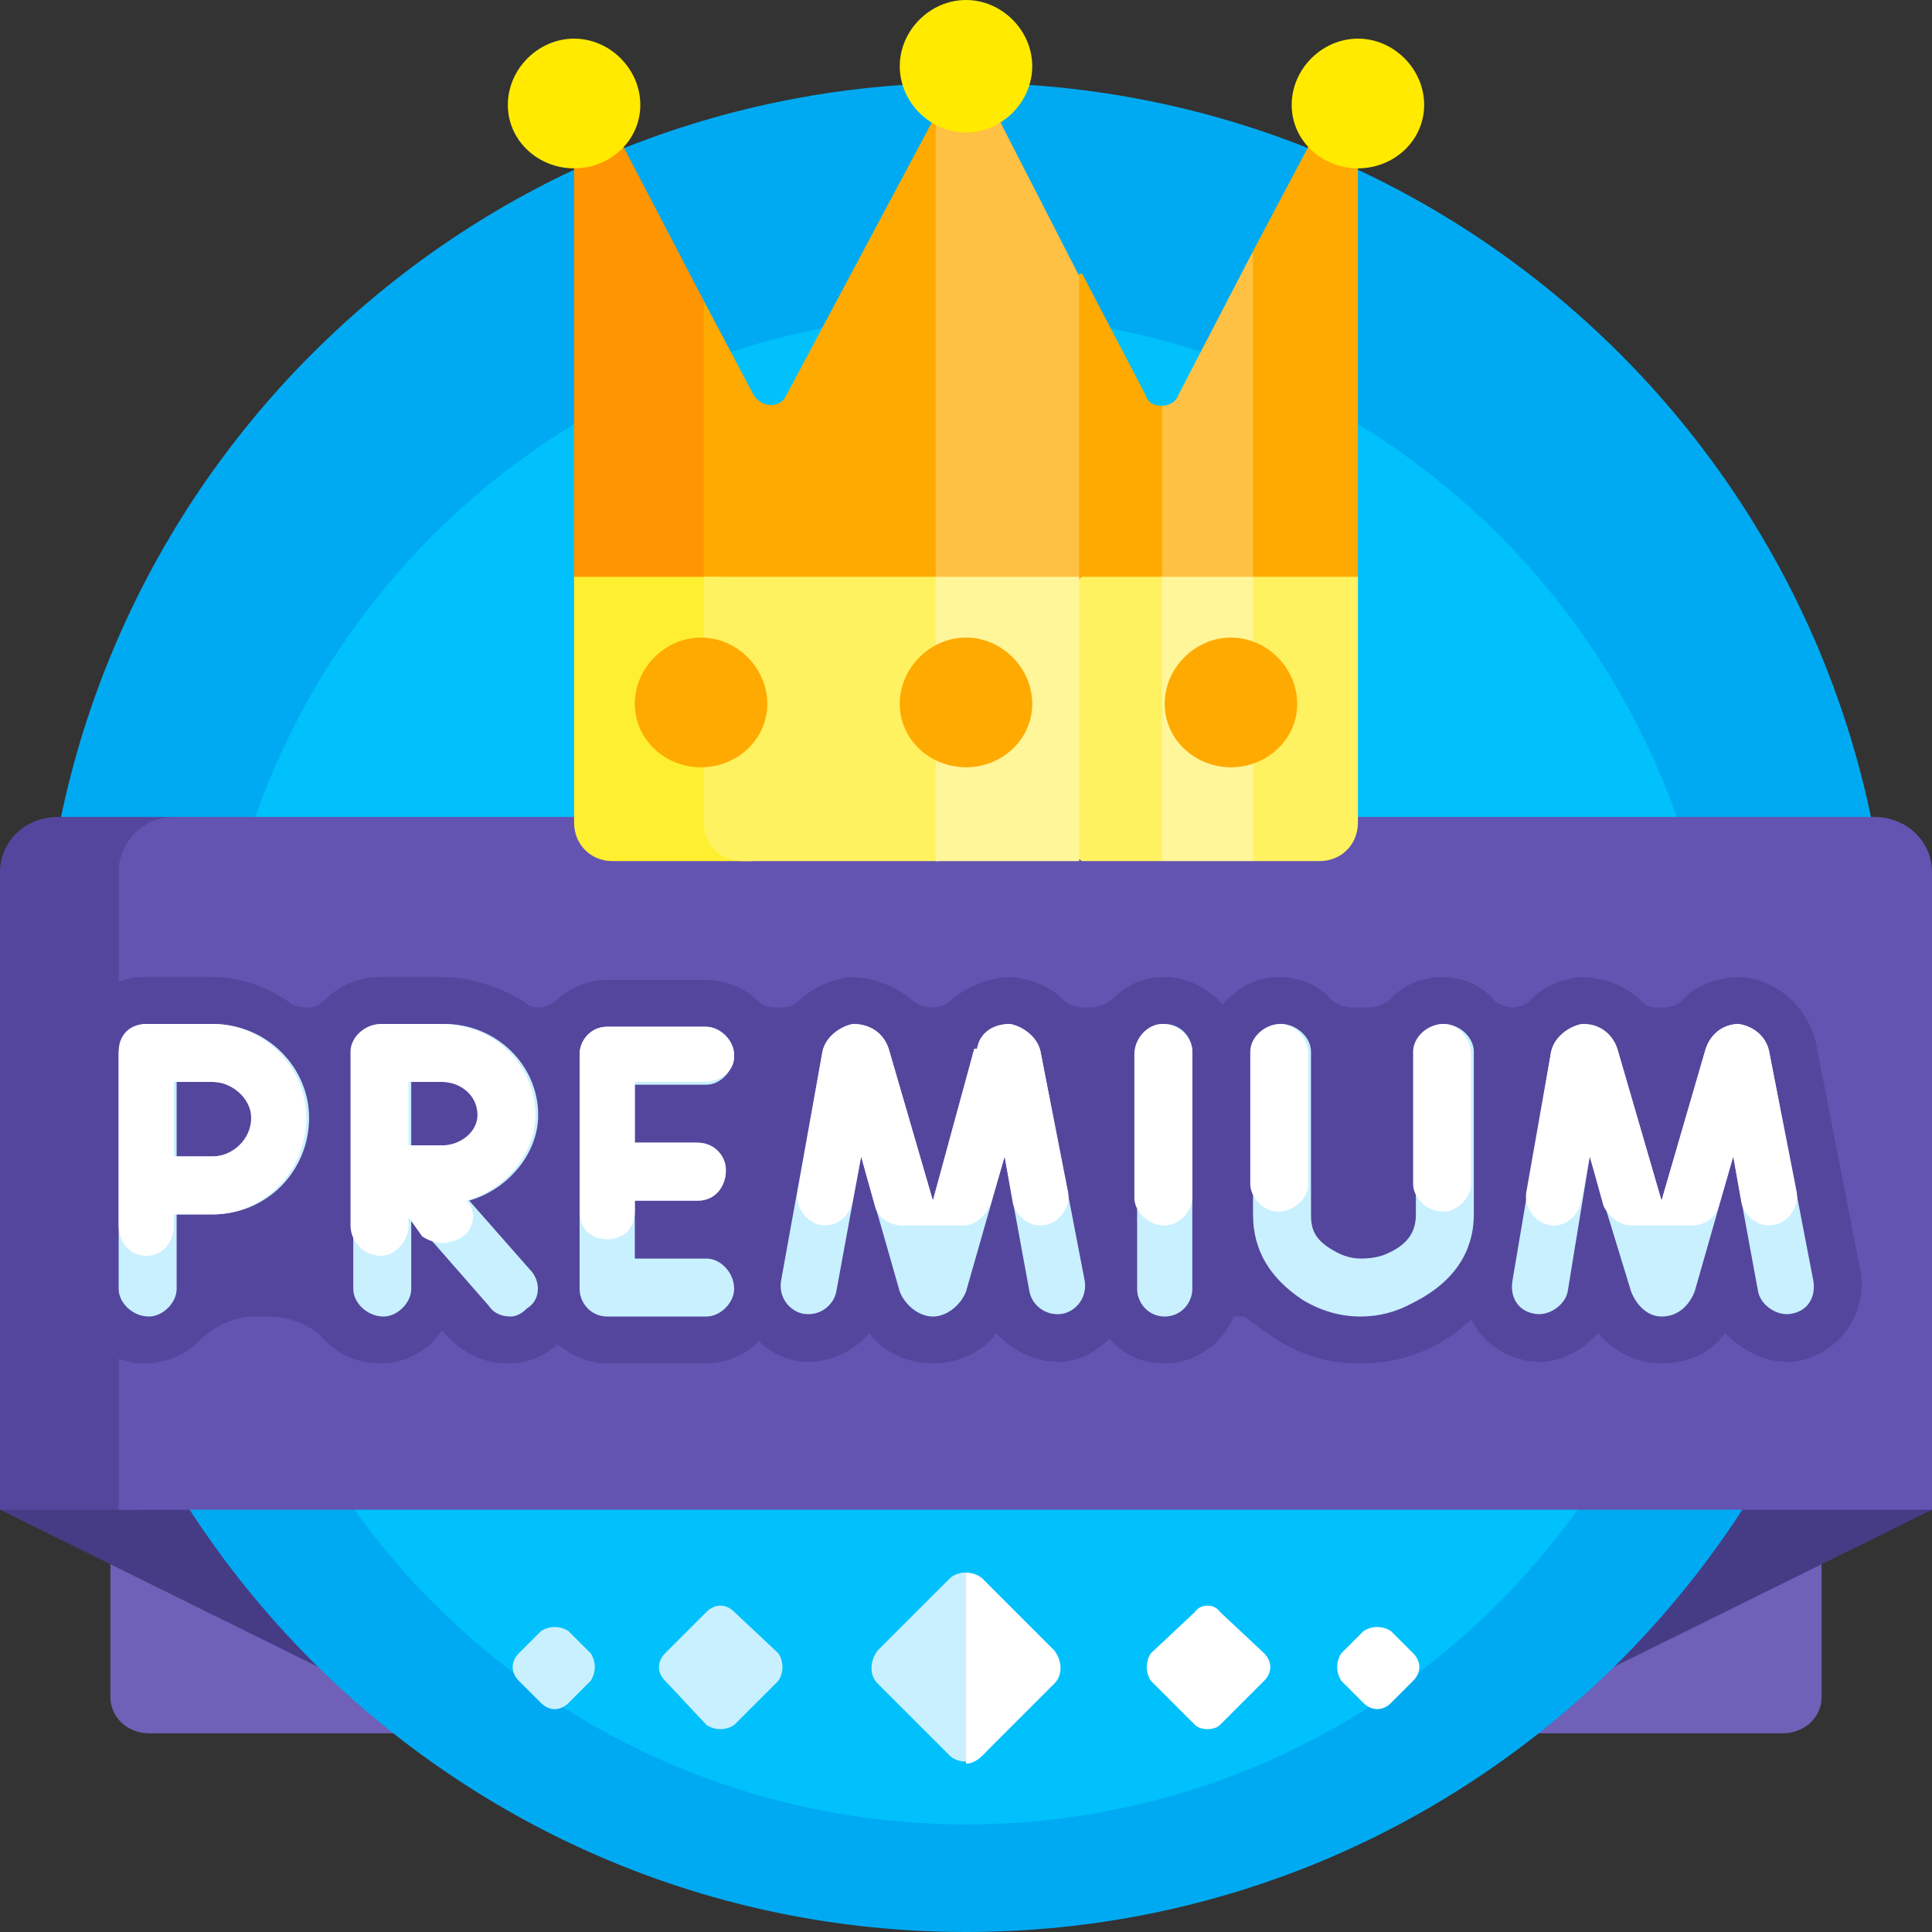
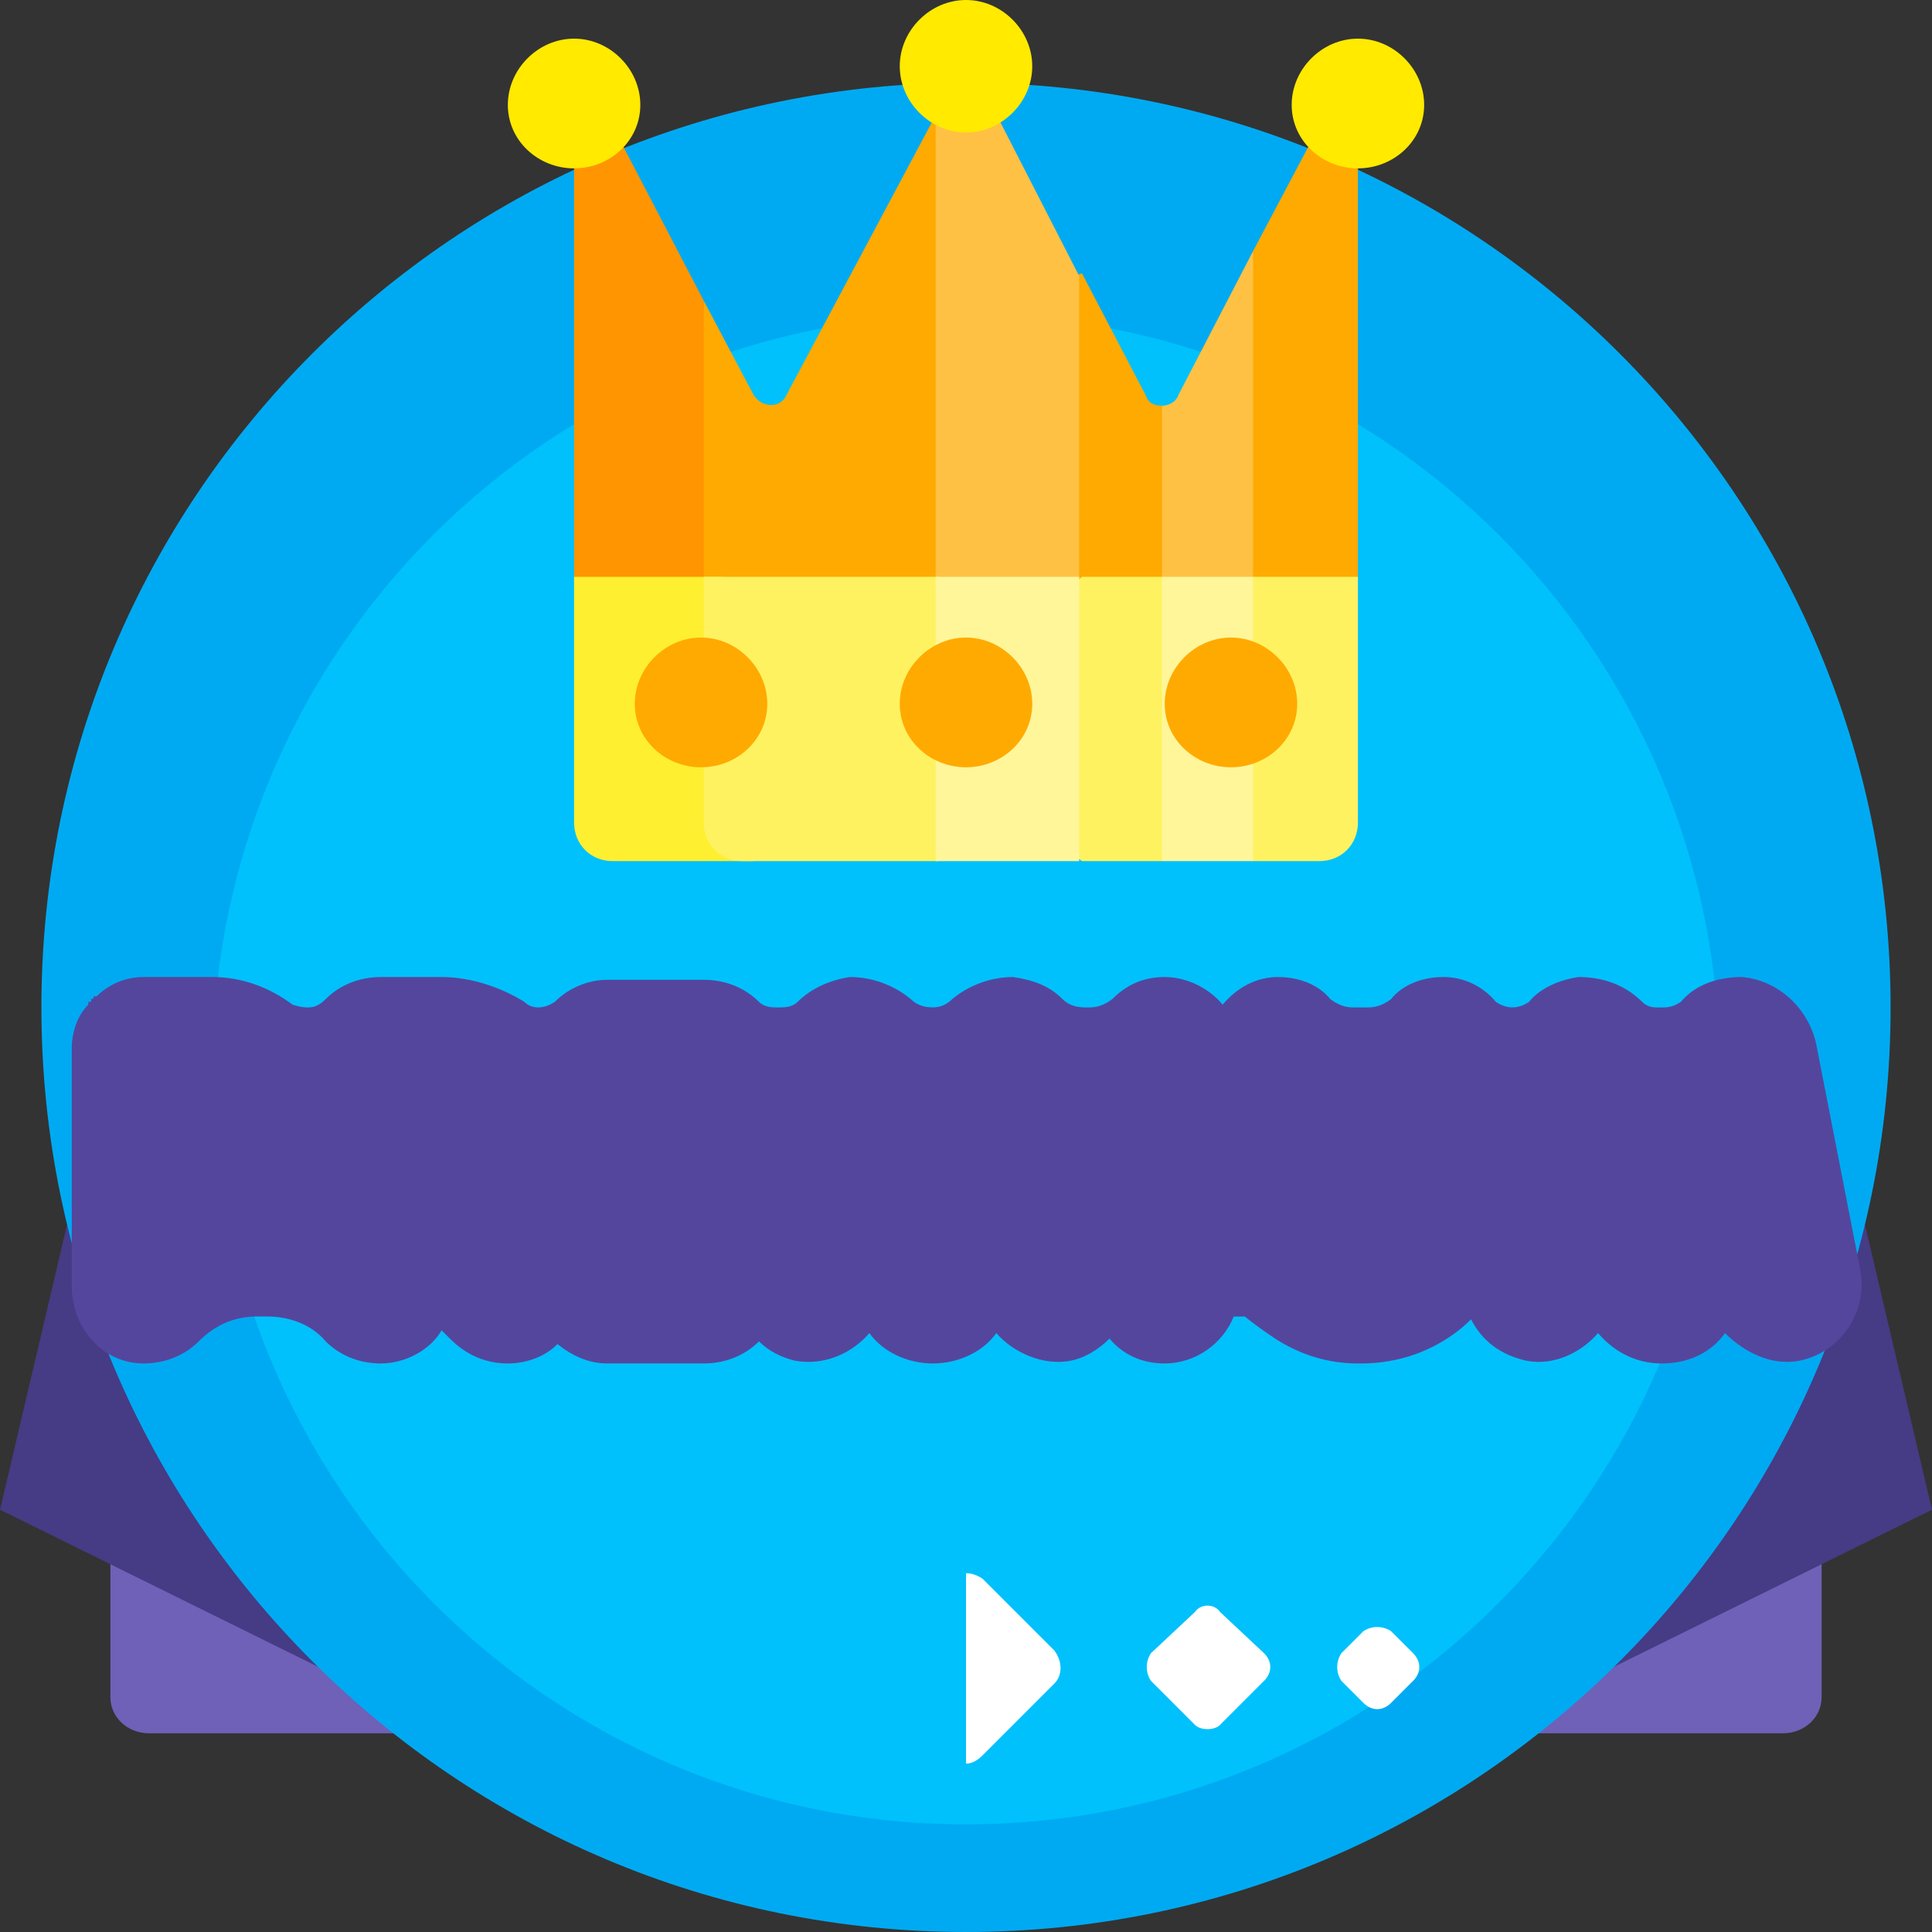
<svg xmlns="http://www.w3.org/2000/svg" version="1.2" viewBox="0 0 70 70" width="70" height="70">
  <rect x="0" y="0" width="70" height="70" fill="#333333" stroke="none" />
  <style>.a{fill:#6e61b7}.b{fill:#463b85}.c{fill:#00aaf2}.d{fill:#00c1fb}.e{fill:#fa0}.f{fill:#ff9500}.g{fill:#ffc143}.h{fill:#54469d}.i{fill:#6354b2}.j{fill:#ffef31}.k{fill:#fff261}.l{fill:#c9f0ff}.m{fill:#fff}.n{fill:#fff69a}.o{fill:#ffea00}</style>
  <path class="a" d="m66 39.1v22.4c0 0.7-0.6 1.3-1.4 1.3h-59.2c-0.8 0-1.4-0.6-1.4-1.3v-22.4c0-0.8 0.6-1.4 1.4-1.4h59.2c0.8 0 1.4 0.6 1.4 1.4z" />
  <path class="b" d="m16.4 62.8l-16.4-8.1 4-17h12.4zm37.2 0l16.4-8.1-4-17h-12.4z" />
  <path fill-rule="evenodd" class="c" d="m35 70c-18.5 0-33.5-15-33.5-33.5 0-18.5 15-33.5 33.5-33.5 18.5 0 33.5 15 33.5 33.5 0 18.5-15 33.5-33.5 33.5z" />
  <path fill-rule="evenodd" class="d" d="m35 66.1c-15.1 0-27.3-12.3-27.3-27.4 0-15.1 12.2-27.3 27.3-27.3 15.1 0 27.3 12.2 27.3 27.3 0 15.1-12.2 27.4-27.3 27.4z" />
  <path class="e" d="m49.2 4.2v16.7c0 0.9-0.7 1.6-1.6 1.6h-22.9l0.8-11.6 1.8 3.4c0.3 0.5 1 0.5 1.2 0l5.6-10.5 0.9 2.8 3.1 3.7 1.1-0.4 2.3 4.4c0.1 0.3 0.3 0.4 0.6 0.4 0.2 0 0.6 0.7 0.7 0.5l2.3-4.4 0.3-1.7 2.7-5.1c0.3-0.5 1.1-0.3 1.1 0.2z" />
  <path class="f" d="m25.5 10.9v11.6h-3.1c-0.9 0-1.6-0.7-1.6-1.6v-16.6c0-0.6 0.8-0.8 1.1-0.3z" />
  <path class="g" d="m45.4 9.1v13.4h-3.3v-7.8c0.2 0 0.5-0.1 0.6-0.4zm-11.5-5.2v18.6h5.2v-12.5l-4.1-8z" />
-   <path class="h" d="m8.8 31.6v19.1c0 2.2-1.7 4-3.9 4h-4.9v-23.1c0-1.1 0.9-2 2.1-2h4.7c1.1 0 2 0.9 2 2z" />
-   <path class="i" d="m70 31.6v23.1h-65.7v-23.1c0-1.1 0.9-2 2-2h61.6c1.2 0 2.1 0.9 2.1 2z" />
  <path class="j" d="m28.6 23.4v6.4c0 0.8-0.6 1.4-1.4 1.4h-5c-0.8 0-1.4-0.6-1.4-1.4v-8.9h5.2c1.4 0 2.6 1.1 2.6 2.5z" />
  <path class="k" d="m49.2 29.8c0 0.8-0.6 1.4-1.4 1.4h-2.4l-1.6-0.8-1.7 0.8h-2.9l-1.5-1.1h-2.7l-1 1.1h-7.1c-0.8 0-1.4-0.6-1.4-1.4v-8.9h8.5l1.4 0.6h3.1l0.7-0.6h2.9l0.8 0.4h1.7l0.8-0.4h3.8c0 0 0 8.9 0 8.9z" />
  <path class="h" d="m65.2 49.3c-1 0.2-2-0.3-2.7-1-0.5 0.7-1.3 1.1-2.3 1.1-0.9 0-1.7-0.4-2.3-1.1-0.6 0.7-1.6 1.2-2.6 1-0.9-0.2-1.6-0.7-2-1.5q-0.6 0.6-1.4 1-1.2 0.6-2.6 0.6h-0.1q-1.6 0-3-0.9-0.6-0.4-1.1-0.8h-0.4c-0.4 1-1.4 1.7-2.5 1.7-0.8 0-1.5-0.3-2-0.9-0.4 0.4-0.9 0.7-1.4 0.8-1 0.2-2.1-0.3-2.7-1-0.5 0.7-1.4 1.1-2.3 1.1-0.9 0-1.8-0.4-2.3-1.1-0.6 0.7-1.6 1.2-2.7 1q-0.8-0.2-1.3-0.7c-0.5 0.5-1.2 0.8-2 0.8h-3.5c-0.7 0-1.3-0.3-1.8-0.7q0 0 0 0c-0.5 0.5-1.2 0.7-1.8 0.7-0.8 0-1.5-0.3-2.1-0.9l-0.3-0.3c-0.4 0.7-1.3 1.2-2.2 1.2-0.8 0-1.5-0.3-2-0.8-0.5-0.6-1.3-0.9-2.1-0.9h-0.4c-0.8 0-1.5 0.3-2.1 0.9-0.5 0.5-1.2 0.8-2 0.8-1.5 0-2.6-1.3-2.6-2.8v-8.5q0 0 0 0 0 0 0 0 0 0 0 0 0 0 0 0 0 0 0 0 0 0 0-0.1 0 0 0 0 0 0 0 0c0-0.6 0.2-1.2 0.6-1.6q0 0 0 0 0 0 0 0 0 0 0-0.1 0 0 0 0 0 0 0 0 0.1 0 0.1 0 0 0 0 0 0 0 0 0 0 0 0 0 0 0 0 0 0 0 0 0 0-0.1 0-0.1 0 0 0 0 0.1 0 0.1-0.1 0 0 0 0 0 0 0.1 0c0.4-0.4 1-0.7 1.7-0.7q0 0 0 0 0 0 0.1 0 0 0 0 0h2.4c1.1 0 2.1 0.4 2.9 1q0.3 0.1 0.5 0.1h0.1q0.3 0 0.6-0.3c0.5-0.5 1.2-0.8 2-0.8h2.2c1.1 0 2.2 0.4 3 0.9q0.2 0.2 0.5 0.2 0.3 0 0.6-0.2c0.5-0.5 1.2-0.8 1.9-0.8h3.5c0.8 0 1.5 0.3 2 0.8q0.2 0.2 0.6 0.2h0.2q0.4 0 0.6-0.2c0.5-0.5 1.2-0.8 1.9-0.9 0.8 0 1.6 0.3 2.2 0.8q0.3 0.3 0.8 0.3 0.4 0 0.7-0.3c0.6-0.5 1.4-0.8 2.2-0.8 0.7 0.1 1.3 0.3 1.8 0.8q0.3 0.3 0.8 0.3h0.2q0.4 0 0.8-0.3c0.5-0.5 1.1-0.8 1.9-0.8 0.8 0 1.6 0.4 2.1 1 0.5-0.6 1.2-1 2-1 0.8 0 1.5 0.3 1.9 0.8q0.4 0.3 0.8 0.3h0.6q0.4 0 0.8-0.3c0.4-0.5 1.1-0.8 1.9-0.8 0.7 0 1.4 0.3 1.9 0.9q0.3 0.2 0.6 0.2 0.3 0 0.6-0.2c0.4-0.5 1.1-0.8 1.8-0.9 0.9 0 1.7 0.3 2.3 0.9q0.2 0.2 0.5 0.2h0.3q0.3 0 0.6-0.2c0.5-0.6 1.3-0.9 2.2-0.9 1.3 0.1 2.4 1.1 2.7 2.4q0 0 0 0l1.6 8.2c0.3 1.5-0.7 3-2.2 3.3z" />
-   <path class="l" d="m39.3 46.4c0.1 0.6-0.3 1.1-0.8 1.2-0.6 0.1-1.1-0.3-1.2-0.8l-0.9-4.9-1.4 4.9q0 0 0 0c-0.2 0.5-0.7 0.9-1.2 0.9-0.5 0-1-0.4-1.2-0.9q0 0 0 0l-1.4-4.9-0.9 4.9c-0.1 0.5-0.6 0.9-1.2 0.8-0.5-0.1-0.9-0.6-0.8-1.2l1.5-8.3c0.1-0.5 0.6-0.9 1.1-1 0.6 0 1.1 0.3 1.3 0.9q0 0 0 0l1.6 5.5 1.5-5.5q0.1 0 0.1 0c0.1-0.6 0.6-0.9 1.2-0.9 0.5 0.1 1 0.5 1.1 1zm26.4 0l-1.6-8.3c-0.1-0.5-0.5-0.9-1.1-1-0.5 0-1 0.3-1.2 0.9q0 0 0 0l-1.6 5.5-1.6-5.5q0 0 0 0c-0.2-0.6-0.7-0.9-1.2-0.9-0.6 0.1-1 0.5-1.2 1l-1.4 8.3c-0.1 0.6 0.2 1.1 0.8 1.2 0.5 0.1 1.1-0.3 1.2-0.8l0.8-4.9 1.5 4.9q0 0 0 0c0.2 0.5 0.6 0.9 1.1 0.9 0.6 0 1-0.4 1.2-0.9q0 0 0 0l1.4-4.9 0.9 4.9c0.1 0.5 0.7 0.9 1.2 0.8 0.6-0.1 0.9-0.6 0.8-1.2zm-23.5-9.3c-0.6 0-1 0.5-1 1v8.6c0 0.5 0.4 1 1 1 0.6 0 1-0.5 1-1v-8.6c0-0.5-0.4-1-1-1zm-16.6 2.2c0.5 0 1-0.5 1-1.1 0-0.5-0.5-1-1-1h-3.6c-0.6 0-1 0.5-1 1v8.5c0 0.5 0.4 1 1 1h3.6c0.5 0 1-0.5 1-1 0-0.6-0.5-1.1-1-1.1h-2.6v-2.1h2.3c0.6 0 1-0.5 1-1.1 0-0.5-0.4-1-1-1h-2.3v-2.1zm26.7-2.2c-0.5 0-1 0.5-1 1v5.9c0 0.4-0.1 1-1 1.4q-0.4 0.2-1 0.2-0.5 0-1-0.3c-0.7-0.4-0.8-0.8-0.8-1.3v-5.9c0-0.5-0.5-1-1.1-1-0.5 0-1 0.5-1 1v5.9c0 1.3 0.6 2.3 1.8 3.1q1 0.6 2.1 0.6 1 0 1.9-0.5c1.8-0.9 2.2-2.2 2.2-3.2v-5.9c0-0.5-0.5-1-1.1-1zm-35.3 6.4l2.2 2.5c0.4 0.4 0.4 1.1-0.1 1.4q-0.3 0.3-0.6 0.3c-0.3 0-0.6-0.1-0.8-0.4l-2.8-3.2v2.6c0 0.5-0.5 1-1 1-0.6 0-1.1-0.5-1.1-1v-8.6c0-0.5 0.5-1 1.1-1q0 0 0 0h2.2c1.9 0 3.4 1.5 3.4 3.3 0 1.4-1.1 2.7-2.5 3.1zm0.4-3.1c0-0.7-0.6-1.2-1.3-1.2h-1.2c0 0.4 0 0.9 0 1.2 0 0.2 0 0.7 0 1.1 0.4 0 0.9 0 1.2 0 0.7 0 1.3-0.5 1.3-1.1zm-6.2 0.1c0 1.9-1.5 3.5-3.5 3.5-0.3 0-0.8 0-1.3 0v2.7c0 0.5-0.5 1-1 1-0.6 0-1.1-0.5-1.1-1v-8.6q0 0 0 0 0 0 0 0 0 0 0 0 0 0 0 0 0.1 0 0.1 0 0 0 0 0c0-0.5 0.4-1 0.9-1q0.1 0 0.1 0h2.3c2 0 3.5 1.6 3.5 3.4zm-2 0c0-0.7-0.7-1.3-1.5-1.3h-1.3c0 0.5 0 1.1 0 1.3 0 0.4 0 0.9 0 1.4 0.5 0 1 0 1.3 0 0.8 0 1.5-0.6 1.5-1.4z" />
-   <path class="m" d="m7.7 37.1h-2.4q0 0 0 0c-0.6 0-1 0.4-1 1q0 0 0 0 0 0 0 0 0 0 0 0 0 0 0 0 0 0 0 0 0 0 0 0v6.3c0 0.6 0.4 1.1 1 1.1 0.6 0 1-0.5 1-1.1v-0.4c0.5 0 1 0 1.4 0 1.9 0 3.4-1.6 3.4-3.5 0-1.8-1.5-3.4-3.4-3.4zm0 4.8c-0.4 0-0.9 0-1.4 0 0-0.5 0-1 0-1.4 0-0.2 0-0.8 0-1.3h1.4c0.7 0 1.4 0.6 1.4 1.3 0 0.8-0.7 1.4-1.4 1.4zm39.7-3.7v4.7c0 0.5-0.5 1-1.1 1-0.5 0-1-0.5-1-1v-4.8c0-0.5 0.5-1 1.1-1 0.5 0 1 0.5 1 1.1zm5.9 0v4.7c0 0.5-0.5 1-1 1-0.6 0-1.1-0.5-1.1-1v-4.8c0-0.5 0.5-1 1.1-1 0.5 0 1 0.5 1 1.1zm-26.7 0.1c0 0.5-0.5 0.9-1.1 0.9h-2.5v2.2h2.2c0.6 0 1.1 0.4 1.1 1 0 0.6-0.4 1.1-1 1.1h-2.3v0.4c0 0.6-0.4 1-1 1-0.6 0-1-0.4-1-1v-5.7c0-0.5 0.4-1 1-1h3.5c0.6 0 1.1 0.5 1.1 1.1zm-10.6-1.2h-2.2c-0.6 0-1.1 0.5-1.1 1v6.3c0 0.6 0.5 1.1 1.1 1.1 0.5 0 1-0.5 1-1.1v-0.3l0.5 0.7c0.3 0.2 0.7 0.3 1 0.2l0.3-0.1c0.6-0.3 0.7-1 0.3-1.4 1.4-0.4 2.5-1.7 2.5-3.1 0-1.8-1.5-3.3-3.4-3.3zm0 4.4c-0.3 0-0.7 0-1.2 0 0-0.4 0-0.9 0-1.1 0-0.3 0-0.8 0-1.2h1.2c0.7 0 1.3 0.5 1.3 1.2 0 0.6-0.6 1.1-1.3 1.1zm48.1 2.9c-0.5 0-0.9-0.4-1-0.8l-0.3-1.7-0.5 1.7c-0.1 0.5-0.5 0.8-1 0.8h-2.2c-0.4 0-0.8-0.3-1-0.7l-0.5-1.8-0.3 1.6c-0.1 0.5-0.5 0.9-1 0.9-0.6 0-1.1-0.6-1-1.2l0.9-5.1c0.1-0.5 0.6-0.9 1.1-1 0.6 0 1.1 0.3 1.3 0.9q0 0 0 0l1.6 5.5 1.6-5.5q0 0 0 0c0.2-0.6 0.7-0.9 1.2-0.9 0.6 0.1 1 0.5 1.1 1l1 5.1c0.1 0.6-0.4 1.2-1 1.2zm-20.9-6.3v5.3c0 0.5-0.5 1-1 1-0.6 0-1.1-0.5-1.1-1v-5.2c0-0.6 0.5-1.1 1-1.1 0.6 0 1.1 0.5 1.1 1zm-4.5 5.1c0.1 0.6-0.4 1.2-1 1.2-0.5 0-0.9-0.4-1-0.8l-0.3-1.7-0.5 1.7c-0.2 0.5-0.6 0.8-1 0.8h-2.2c-0.5 0-0.9-0.3-1-0.7l-0.5-1.8-0.3 1.6c-0.1 0.5-0.5 0.9-1 0.9-0.6 0-1.1-0.6-1-1.2l0.9-5.1c0.1-0.5 0.6-0.9 1.1-1 0.6 0 1.1 0.3 1.3 0.9q0 0 0 0l1.6 5.5 1.5-5.5q0.1 0 0.1 0c0.1-0.6 0.6-0.9 1.2-0.9 0.5 0.1 1 0.5 1.1 1z" />
-   <path class="l" d="m34.4 63.6l-2.6-2.6c-0.3-0.3-0.3-0.8 0-1.2l2.6-2.6c0.3-0.3 0.9-0.3 1.2 0 1.7 1.8 1.7 4.7 0 6.4-0.3 0.3-0.9 0.3-1.2 0zm-7.8-1.1l1.6-1.6c0.2-0.3 0.2-0.7 0-1l-1.6-1.5c-0.3-0.3-0.7-0.3-1 0l-1.5 1.5c-0.3 0.3-0.3 0.7 0 1l1.5 1.6c0.3 0.2 0.7 0.2 1 0zm-6-0.8l0.8-0.8c0.2-0.3 0.2-0.7 0-1l-0.8-0.8c-0.3-0.2-0.7-0.2-1 0l-0.8 0.8c-0.3 0.3-0.3 0.7 0 1l0.8 0.8c0.3 0.3 0.7 0.3 1 0z" />
  <path class="m" d="m49.4 61.7l-0.8-0.8c-0.2-0.3-0.2-0.7 0-1l0.8-0.8c0.3-0.2 0.7-0.2 1 0l0.8 0.8c0.3 0.3 0.3 0.7 0 1l-0.8 0.8c-0.3 0.3-0.7 0.3-1 0zm-5.2 0.8l1.6-1.6c0.3-0.3 0.3-0.7 0-1l-1.6-1.5c-0.2-0.3-0.7-0.3-0.9 0l-1.6 1.5c-0.2 0.3-0.2 0.7 0 1l1.6 1.6c0.2 0.2 0.7 0.2 0.9 0zm-6-2.7l-2.6-2.6q-0.3-0.2-0.6-0.2v6.9q0.3 0 0.6-0.3l2.6-2.6c0.3-0.3 0.3-0.8 0-1.2z" />
  <path class="n" d="m45.4 20.9v10.3h-3.3v-10.3zm-11.5 10.3h5.2v-10.3h-5.2z" />
  <path class="o" d="m37.4 2.4c0 1.3-1.1 2.4-2.4 2.4-1.3 0-2.4-1.1-2.4-2.4 0-1.3 1.1-2.4 2.4-2.4 1.3 0 2.4 1.1 2.4 2.4zm-16.6-1c-1.3 0-2.4 1.1-2.4 2.4 0 1.3 1.1 2.3 2.4 2.3 1.3 0 2.4-1 2.4-2.3 0-1.3-1.1-2.4-2.4-2.4zm30.8 2.4c0 1.3-1.1 2.3-2.4 2.3-1.3 0-2.4-1-2.4-2.3 0-1.3 1.1-2.4 2.4-2.4 1.3 0 2.4 1.1 2.4 2.4z" />
  <path class="e" d="m37.4 25.5c0 1.3-1.1 2.3-2.4 2.3-1.3 0-2.4-1-2.4-2.3 0-1.3 1.1-2.4 2.4-2.4 1.3 0 2.4 1.1 2.4 2.4zm-12-2.4c-1.3 0-2.4 1.1-2.4 2.4 0 1.3 1.1 2.3 2.4 2.3 1.3 0 2.4-1 2.4-2.3 0-1.3-1.1-2.4-2.4-2.4zm19.2 0c-1.3 0-2.4 1.1-2.4 2.4 0 1.3 1.1 2.3 2.4 2.3 1.3 0 2.4-1 2.4-2.3 0-1.3-1.1-2.4-2.4-2.4z" />
</svg>